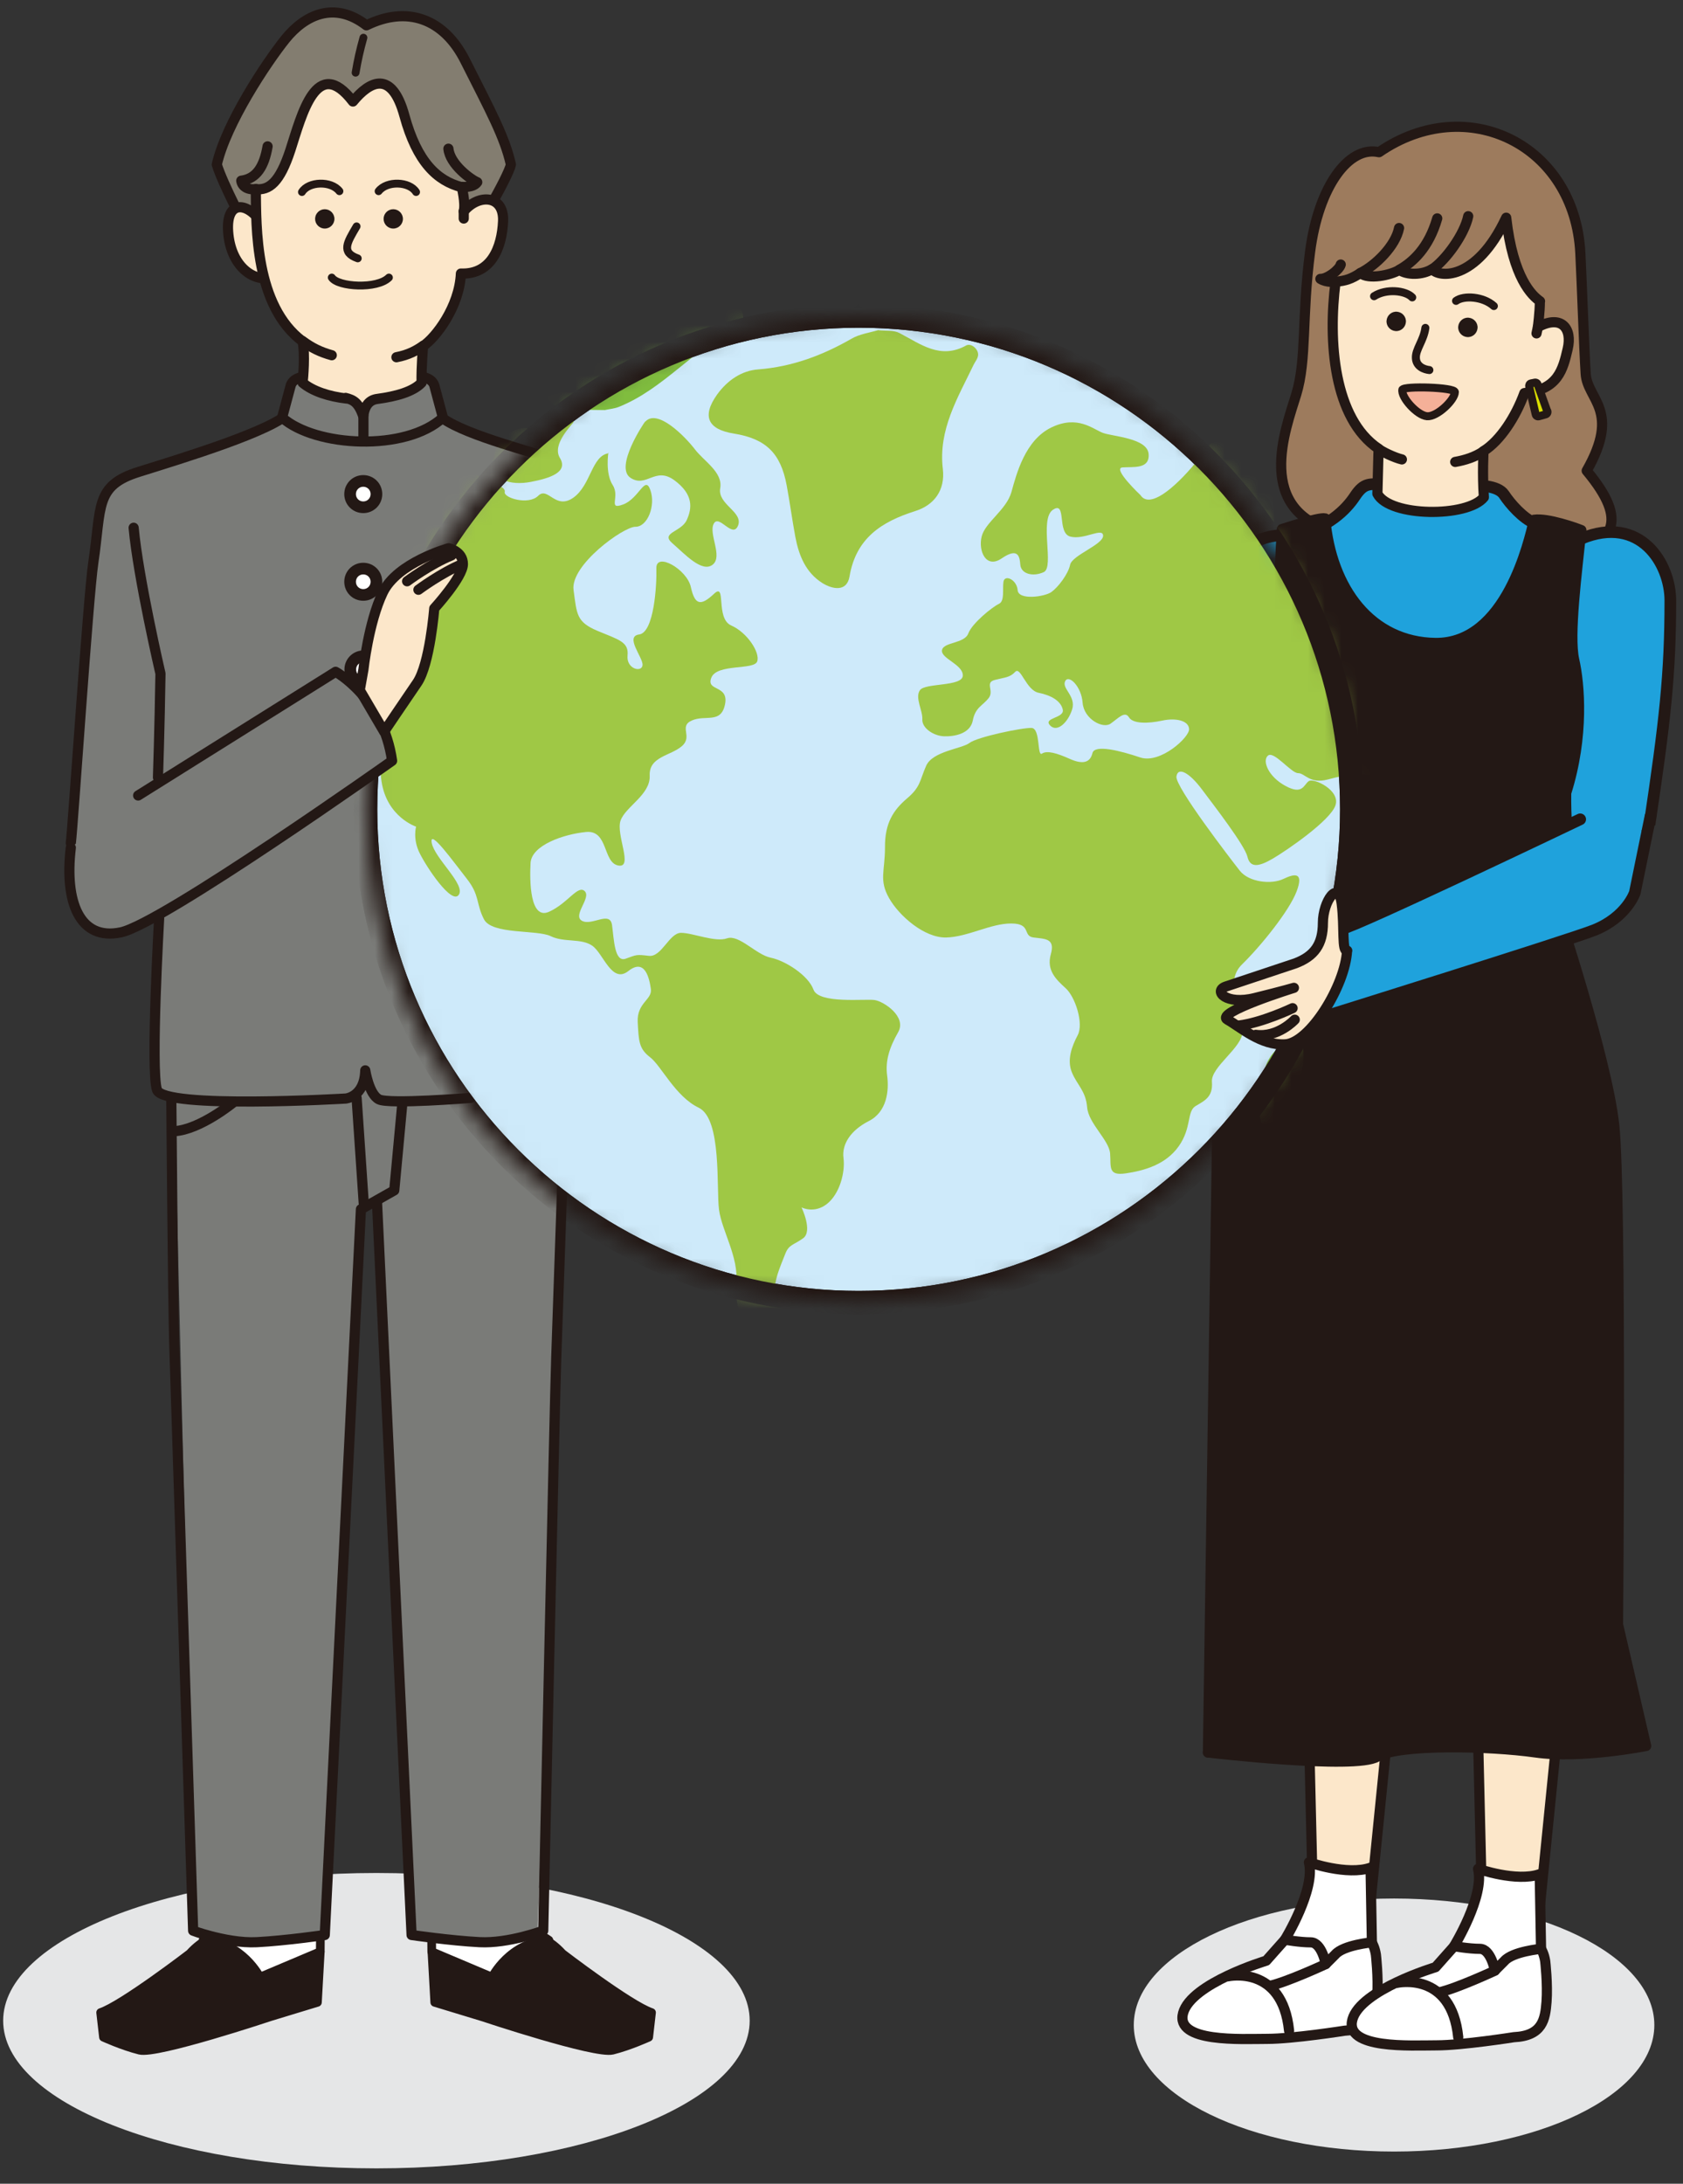
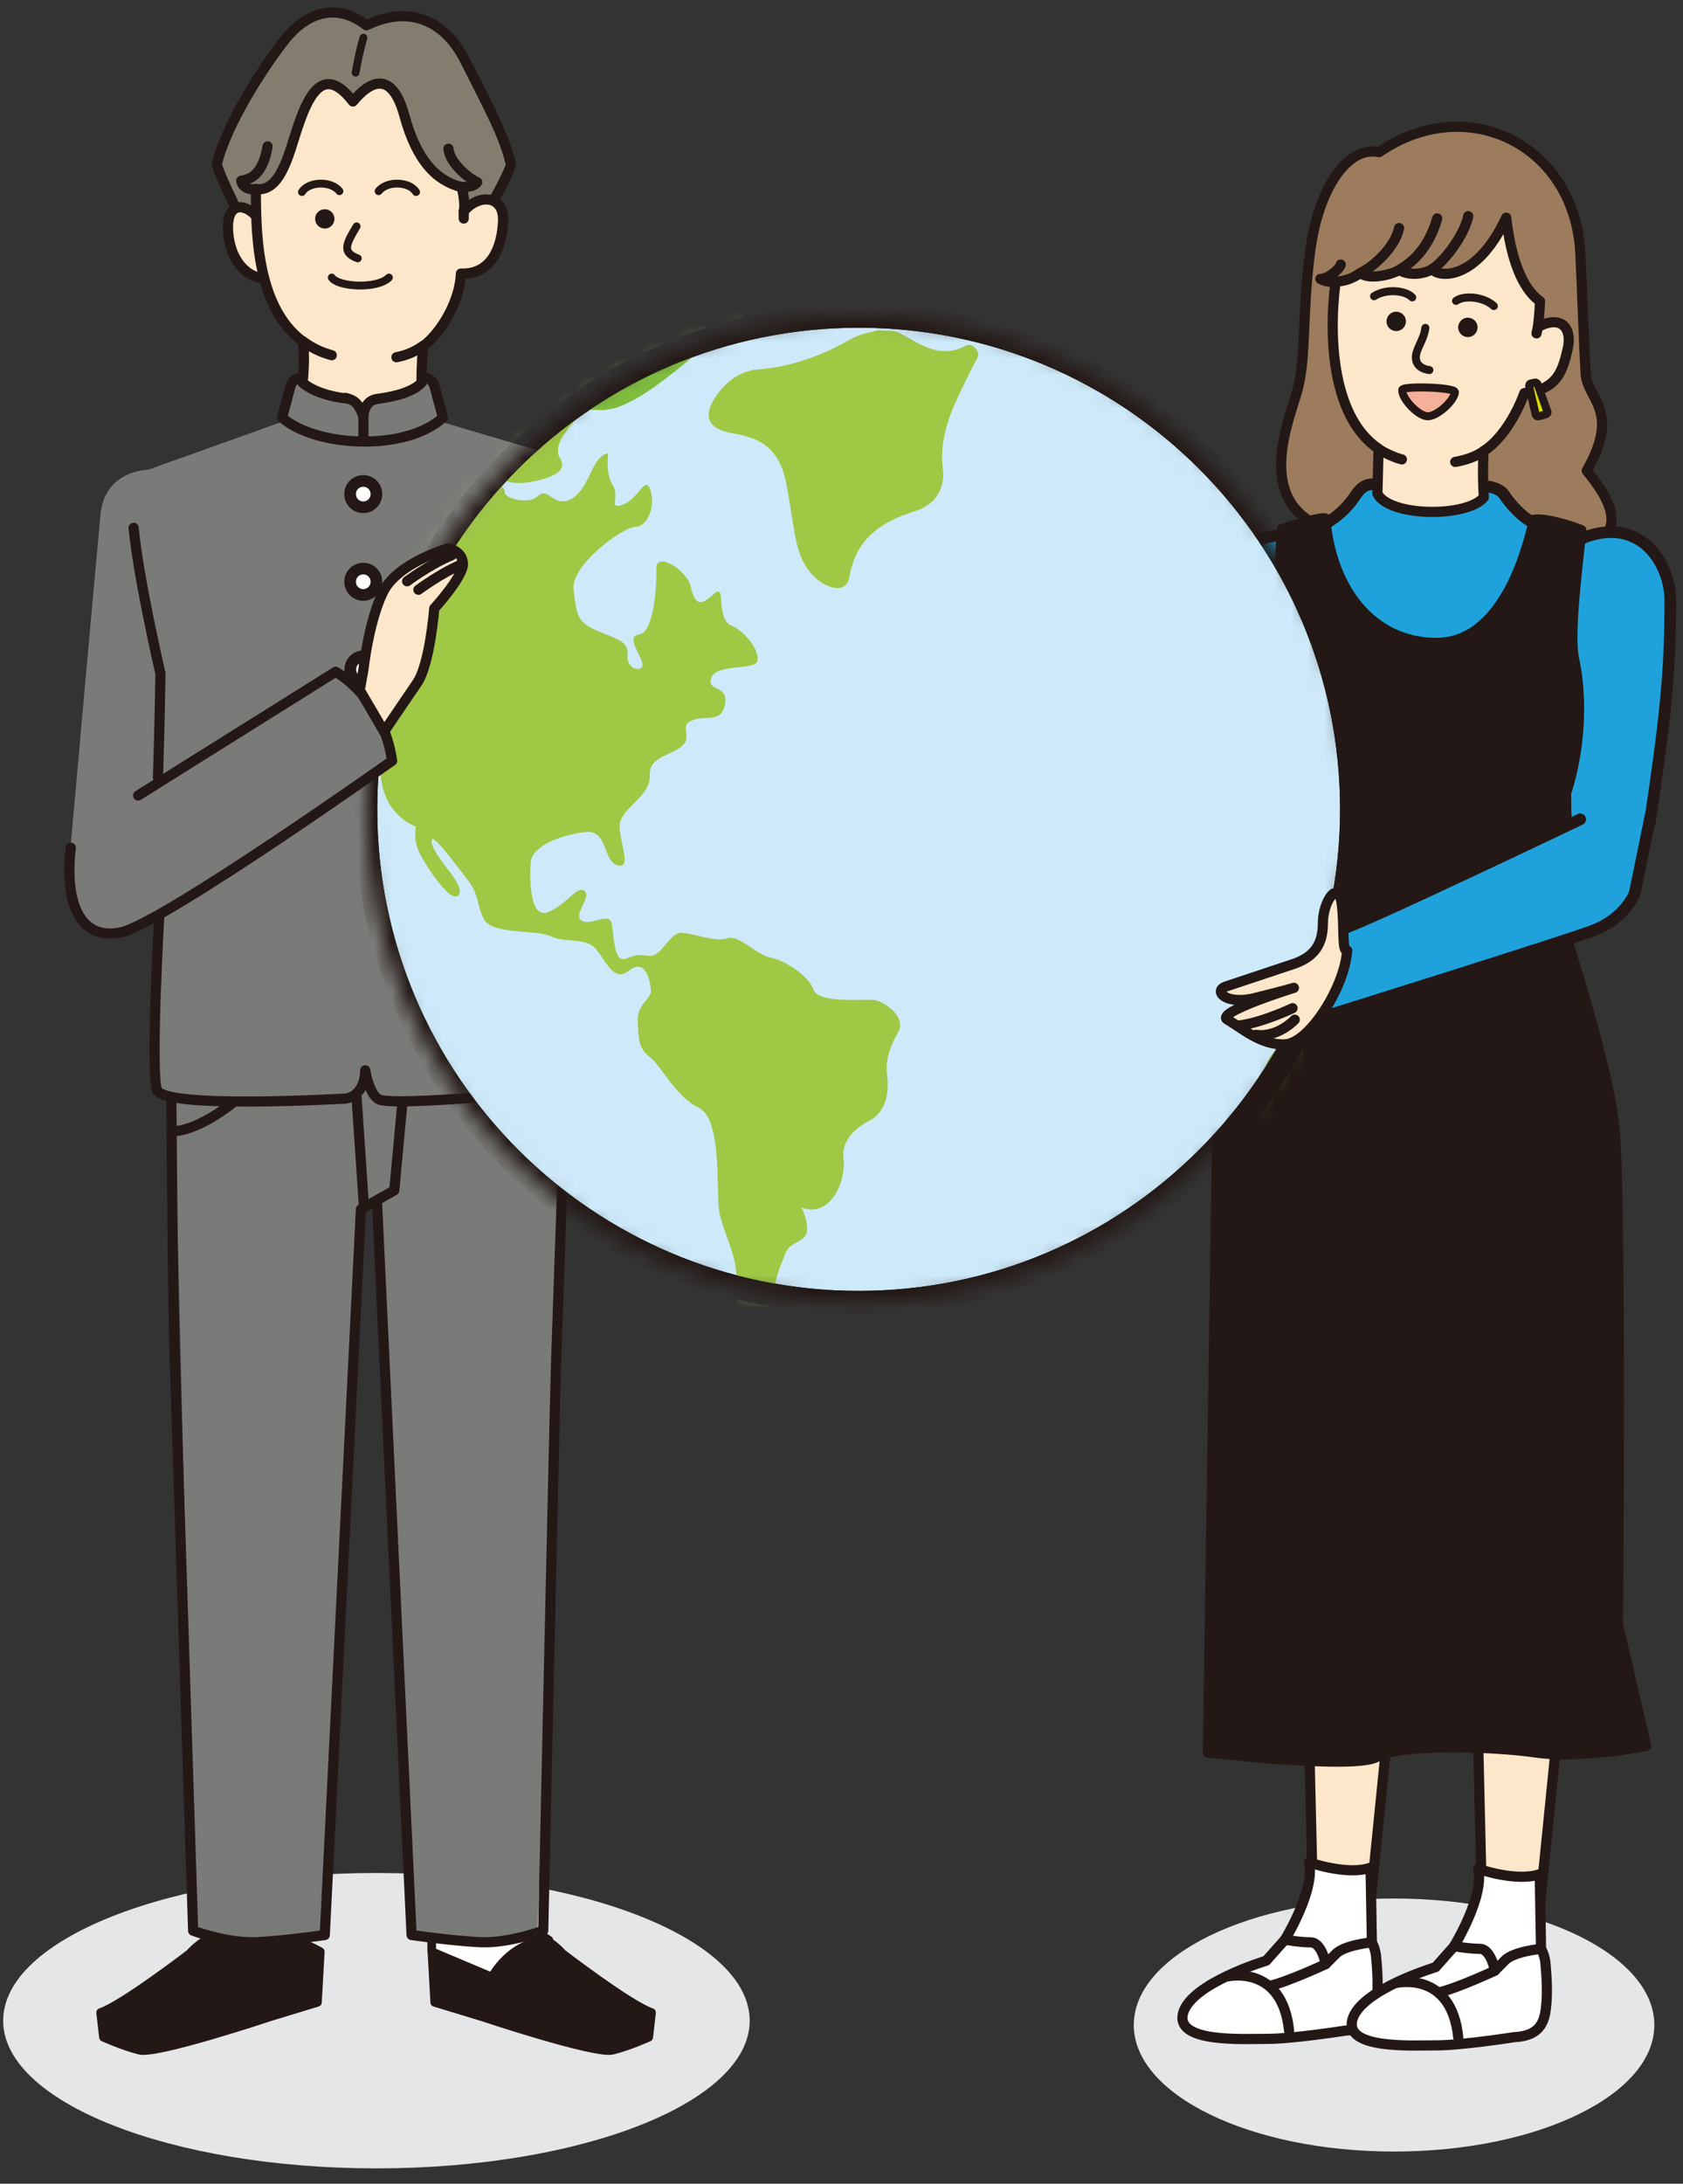
<svg xmlns="http://www.w3.org/2000/svg" width="101" height="131" viewBox="0 0 101 131" fill="none">
  <rect x="0" y="0" width="101" height="131" fill="#333333" stroke="none" />
  <g style="mix-blend-mode:multiply">
    <path d="M83.66 129.071C92.287 129.071 99.28 125.672 99.28 121.481C99.28 117.289 92.287 113.891 83.66 113.891C75.033 113.891 68.04 117.289 68.04 121.481C68.04 125.672 75.033 129.071 83.66 129.071Z" fill="#E5E6E7" />
  </g>
  <g style="mix-blend-mode:multiply">
    <path d="M22.59 130.08C34.962 130.08 44.99 126.114 44.99 121.22C44.99 116.327 34.962 112.36 22.59 112.36C10.219 112.36 0.19 116.327 0.19 121.22C0.19 126.114 10.219 130.08 22.59 130.08Z" fill="#E5E6E7" />
  </g>
  <path d="M82.57 117.261C82.57 117.261 82.73 118.651 82.65 119.701C82.57 120.751 82.41 121.741 80.69 121.821C80.69 121.821 77.59 122.311 76.05 122.311C74.51 122.311 70.51 122.551 71 120.761C71.49 118.971 75.99 117.621 75.99 117.621L77.11 116.361C77.11 116.361 82.08 114.161 82.57 117.261Z" fill="white" stroke="#231815" stroke-width="0.61" stroke-linecap="round" stroke-linejoin="round" />
  <path d="M78.551 103.781L78.791 113.981C78.791 113.981 81.511 114.731 82.261 113.981L83.431 102.351" fill="#FCE7CA" />
  <path d="M78.551 103.781L78.791 113.981C78.791 113.981 81.511 114.731 82.261 113.981L83.431 102.351" stroke="#231815" stroke-width="0.61" stroke-linecap="round" stroke-linejoin="round" />
  <path d="M78.55 111.721C78.55 111.721 80.86 112.531 82.25 112.041L82.33 116.521C82.33 116.521 80.62 116.681 80.13 117.251L79.56 117.821C79.56 117.821 79.32 116.521 78.66 116.521C78 116.521 77.11 116.361 77.11 116.361C77.11 116.361 78.96 113.351 78.55 111.721Z" fill="white" stroke="#231815" stroke-width="0.61" stroke-linecap="round" stroke-linejoin="round" />
  <path d="M79.55 117.83C79.55 117.83 77.27 118.89 76.21 119.13Z" fill="white" />
  <path d="M79.55 117.83C79.55 117.83 77.27 118.89 76.21 119.13" stroke="#231815" stroke-width="0.61" stroke-linecap="round" stroke-linejoin="round" />
  <path d="M73.69 118.56C73.69 118.56 76.95 117.83 77.36 121.82Z" fill="white" />
  <path d="M73.69 118.56C73.69 118.56 76.95 117.83 77.36 121.82" stroke="#231815" stroke-width="0.61" stroke-linecap="round" stroke-linejoin="round" />
  <path d="M92.731 117.65C92.731 117.65 92.89 119.04 92.81 120.09C92.73 121.14 92.57 122.13 90.85 122.21C90.85 122.21 87.75 122.7 86.21 122.7C84.67 122.7 80.671 122.94 81.16 121.15C81.65 119.36 86.15 118.01 86.15 118.01L87.27 116.75C87.27 116.75 92.24 114.55 92.731 117.65Z" fill="white" stroke="#231815" stroke-width="0.61" stroke-linecap="round" stroke-linejoin="round" />
  <path d="M88.7 104.17L88.94 114.37C88.94 114.37 91.66 115.12 92.41 114.37L93.58 102.74" fill="#FCE7CA" />
  <path d="M88.7 104.17L88.94 114.37C88.94 114.37 91.66 115.12 92.41 114.37L93.58 102.74" stroke="#231815" stroke-width="0.61" stroke-linecap="round" stroke-linejoin="round" />
  <path d="M88.701 112.11C88.701 112.11 91.011 112.92 92.401 112.43L92.481 116.91C92.481 116.91 90.771 117.07 90.281 117.64L89.711 118.21C89.711 118.21 89.471 116.91 88.811 116.91C88.151 116.91 87.261 116.75 87.261 116.75C87.261 116.75 89.111 113.74 88.701 112.11Z" fill="white" stroke="#231815" stroke-width="0.61" stroke-linecap="round" stroke-linejoin="round" />
  <path d="M89.71 118.221C89.71 118.221 87.43 119.281 86.37 119.521Z" fill="white" />
  <path d="M89.71 118.221C89.71 118.221 87.43 119.281 86.37 119.521" stroke="#231815" stroke-width="0.61" stroke-linecap="round" stroke-linejoin="round" />
  <path d="M83.841 118.95C83.841 118.95 87.101 118.22 87.511 122.21Z" fill="white" />
  <path d="M83.841 118.95C83.841 118.95 87.101 118.22 87.511 122.21" stroke="#231815" stroke-width="0.61" stroke-linecap="round" stroke-linejoin="round" />
  <path d="M11.42 117.171C11.42 117.171 7.34 120.301 6.04 120.731L6.21 122.211C6.21 122.211 7.34 122.731 8.38 122.991C9.42 123.251 16.19 120.991 16.19 120.991L19.05 120.121L19.22 117.081C19.22 117.081 14.18 114.131 11.41 117.171H11.42Z" fill="#231815" stroke="#231815" stroke-width="0.52" stroke-linecap="round" stroke-linejoin="round" />
-   <path d="M19.3 112.68C19.3 112.68 19.22 115.29 19.22 117.08L15.6 118.61C15.6 118.61 14.54 116.5 12.19 116.39C12.19 116.39 14.82 114.7 14.93 114.14C15.04 113.58 15.38 112.13 15.38 112.13C15.38 112.13 19.07 111.68 19.3 112.69V112.68Z" fill="white" stroke="#231815" stroke-width="0.52" stroke-linecap="round" stroke-linejoin="round" />
  <path d="M33.72 117.171C33.72 117.171 37.8 120.301 39.1 120.731L38.93 122.211C38.93 122.211 37.8 122.731 36.76 122.991C35.72 123.251 28.95 120.991 28.95 120.991L26.09 120.121L25.92 117.081C25.92 117.081 30.96 114.131 33.73 117.171H33.72Z" fill="#231815" stroke="#231815" stroke-width="0.52" stroke-linecap="round" stroke-linejoin="round" />
  <path d="M25.83 112.68C25.83 112.68 25.91 115.29 25.91 117.08L29.53 118.61C29.53 118.61 30.59 116.5 32.94 116.39C32.94 116.39 30.31 114.7 30.2 114.14C30.09 113.58 29.75 112.13 29.75 112.13C29.75 112.13 26.06 111.68 25.83 112.69V112.68Z" fill="white" stroke="#231815" stroke-width="0.52" stroke-linecap="round" stroke-linejoin="round" />
  <path d="M16.88 25.32L8.89 28.18C8.89 28.18 6.29 28.18 6.03 30.87C5.77 33.56 4.03 53.1 4.03 53.1C4.03 53.1 4.12 55.7 6.29 55.96C8.46 56.22 9.76 54.83 9.76 54.83L9.33 65.51L10.46 65.86L11.68 115.78C11.68 115.78 18.45 117.08 19.58 116.04L21.84 72.37C21.84 72.37 22.79 71.85 22.79 72.72C22.79 73.59 24.87 116.13 24.87 116.13C24.87 116.13 29.64 116.65 30.95 116.3L32.25 115.95L34.16 66.12L32.68 27.14L26.52 25.32H16.88Z" fill="#7A7B78" />
  <path d="M72.49 105.14L73.27 52.66C73.27 52.66 90.081 50.28 93.4 54.35C93.4 54.35 96.421 63.41 96.871 67.48C97.32 71.55 97.1 97.45 97.1 97.45L98.79 104.74C98.79 104.74 94.88 105.52 92.15 105.13C89.421 104.74 83.951 104.61 82.641 105.39C81.341 106.17 72.481 105.13 72.481 105.13L72.49 105.14Z" fill="#231815" stroke="#231815" stroke-width="0.61" stroke-linecap="round" stroke-linejoin="round" />
  <path d="M82.75 9.13C80.94 8.72 79.12 11.2 78.62 15.11C78.11 19.02 78.43 21.57 77.79 23.66C77.15 25.76 75.21 30.69 80.24 31.93C84.28 35.01 94.23 33.52 94.23 33.52C96.71 32.47 97.82 31.36 95.22 28.24C97.29 24.61 95.25 23.98 95.16 22.42C95.06 20.86 94.94 17.14 94.84 15.2C94.52 8.68 88.03 5.5 82.76 9.13H82.75Z" fill="#9D7B5D" stroke="#231815" stroke-width="0.61" stroke-linecap="round" stroke-linejoin="round" />
  <path d="M98.99 49.47C99.91 43.3 100.24 40.48 100.24 36.03C100.24 33.8 98.43 30.85 94.9 32.31L92.1 31.39C91.4 31.1 90.64 30.25 90.26 29.67C89.88 29.1 88.67 29.1 87.97 29.13C87.27 29.16 83.04 29 82.91 29C82.21 29.1 81.89 28.9 81.32 29.76C80.75 30.62 79.76 31.57 77.76 32.18C77.16 32.05 74.93 31.86 73.98 34.06C73.57 34.99 72.49 40.93 72.29 48.58C72.43 51.11 73.44 52.19 75.8 51.71C78.15 51.23 94.05 53.05 94.05 53.05" fill="#1FA2DC" />
  <path d="M98.99 49.47C99.91 43.3 100.24 40.48 100.24 36.03C100.24 33.8 98.43 30.85 94.9 32.31L92.1 31.39C91.4 31.1 90.64 30.25 90.26 29.67C89.88 29.1 88.67 29.1 87.97 29.13C87.27 29.16 83.04 29 82.91 29C82.21 29.1 81.89 28.9 81.32 29.76C80.75 30.62 79.76 31.57 77.76 32.18C77.16 32.05 74.93 31.86 73.98 34.06C73.57 34.99 72.49 40.93 72.29 48.58C72.43 51.11 73.44 52.19 75.8 51.71C78.15 51.23 94.05 53.05 94.05 53.05" stroke="#231815" stroke-width="0.7" stroke-miterlimit="10" />
  <path d="M76.45 42.2C76.55 40.8 76.77 34.12 76.93 31.74C76.93 31.74 79.17 31 79.53 31.1C79.89 35.32 82.3 38.52 86.14 38.57C90.39 38.62 91.75 32.46 92.06 31.18C92.89 31.06 94.61 31.68 94.9 31.8C94.64 34.3 94.14 38.12 94.47 39.58C94.8 41.03 95.07 44.16 93.99 47.57C93.94 50.34 94.47 53.13 94.4 53.75H79.58L76.46 42.22L76.45 42.2Z" fill="#231815" stroke="#231815" stroke-width="0.61" stroke-linecap="round" stroke-linejoin="round" />
  <path d="M92.41 18.071C92.41 18.761 92.29 19.62 92.29 19.62C93.7 18.86 94.37 19.691 94.08 20.93C93.79 22.171 93.51 23.36 91.48 23.581C90.96 25.011 90.03 26.441 89.03 27.061C89.03 27.061 88.95 28.421 89.05 29.831C88.07 31.05 83.4 31.02 82.66 29.62L82.73 26.921C80.03 25.111 79.69 20.48 80.15 16.901C80.75 16.851 81.1 16.731 81.64 16.381C82.12 16.791 83.45 16.511 83.98 16.191C84.43 16.511 85.35 16.511 85.95 16.141C86.27 16.631 88.57 16.951 90.39 13.06C90.8 16.701 91.95 17.741 92.42 18.071H92.41Z" fill="#FCE7CA" stroke="#231815" stroke-width="0.61" stroke-linecap="round" stroke-linejoin="round" />
  <path d="M84.13 27.56C83.7 27.46 82.96 27.11 82.72 26.92" stroke="#231815" stroke-width="0.61" stroke-linecap="round" stroke-linejoin="round" />
  <path d="M87.33 27.71C87.9 27.61 88.53 27.42 89.03 27.07" stroke="#231815" stroke-width="0.61" stroke-linecap="round" stroke-linejoin="round" />
  <path d="M92.86 24.66C92.89 24.75 92.84 24.84 92.75 24.86L92.36 24.97C92.27 25 92.18 24.95 92.16 24.86L91.77 23.2C91.75 23.11 91.79 23.02 91.88 23L92.08 22.96C92.17 22.93 92.26 22.98 92.28 23.07L92.85 24.66H92.86Z" fill="#DADF00" stroke="#231815" stroke-width="0.48" stroke-linecap="round" stroke-linejoin="round" />
  <path d="M92.21 20L92.29 19.62" stroke="#231815" stroke-width="0.61" stroke-linecap="round" stroke-linejoin="round" />
  <path d="M88.11 12.97C87.89 14.05 86.75 15.63 85.92 16.17" stroke="#231815" stroke-width="0.61" stroke-linecap="round" stroke-linejoin="round" />
  <path d="M86.251 13.101C85.74 14.871 84.781 15.731 83.981 16.181" stroke="#231815" stroke-width="0.61" stroke-linecap="round" stroke-linejoin="round" />
  <path d="M83.96 13.68C83.75 14.75 82.55 15.93 81.63 16.38" stroke="#231815" stroke-width="0.61" stroke-linecap="round" stroke-linejoin="round" />
  <path d="M80.14 16.9C80.14 16.9 79.62 16.97 79.24 16.73C79.65 16.75 80.38 16.18 80.46 15.87" stroke="#231815" stroke-width="0.61" stroke-linecap="round" stroke-linejoin="round" />
  <path d="M84.16 23.37C84.06 23.82 85.04 24.92 85.64 24.97C86.24 25.02 87.31 23.99 87.31 23.52C87.31 23.23 84.23 23.14 84.16 23.38V23.37Z" fill="#F4B098" stroke="#231815" stroke-width="0.48" stroke-linecap="round" stroke-linejoin="round" />
  <path d="M85.54 19.67C85.44 20.43 84.94 20.96 84.97 21.48C84.99 22 85.49 22.17 85.78 22.2" stroke="#231815" stroke-width="0.48" stroke-linecap="round" stroke-linejoin="round" />
  <path d="M83.21 19.23C83.18 19.55 83.42 19.83 83.74 19.86C84.06 19.89 84.34 19.65 84.37 19.33C84.4 19.01 84.16 18.73 83.84 18.7C83.52 18.67 83.24 18.91 83.21 19.23Z" fill="#231815" />
  <path d="M84.75 17.84C84.35 17.42 83.19 17.3 82.46 17.77" stroke="#231815" stroke-width="0.48" stroke-linecap="round" stroke-linejoin="round" />
  <path d="M88.67 19.69C88.64 20.01 88.36 20.25 88.04 20.22C87.72 20.19 87.48 19.91 87.51 19.59C87.54 19.27 87.82 19.03 88.14 19.06C88.46 19.09 88.7 19.37 88.67 19.69Z" fill="#231815" />
  <path d="M87.38 18.05C87.84 17.71 89.01 17.78 89.65 18.36" stroke="#231815" stroke-width="0.48" stroke-linecap="round" stroke-linejoin="round" />
-   <path d="M4.25 50.58C4.39 49.41 5.29 35.83 5.6 33.75C6.1 30.39 5.67 29.14 8.32 28.31C10.97 27.48 16.51 25.8 17.41 24.69H26.11C27.01 25.8 30.74 26.77 33.39 27.6C36.04 28.43 35.61 29.68 36.11 33.04C36.42 35.12 37.11 48.53 36.98 49.7" stroke="#231815" stroke-width="0.61" stroke-linecap="round" stroke-linejoin="round" />
  <path d="M8.02 31.66C8.3 34.69 9.63 40.41 9.63 40.41C9.58 43.67 9.48 46.64 9.48 46.64" stroke="#231815" stroke-width="0.61" stroke-linecap="round" stroke-linejoin="round" />
  <path d="M34.34 30.91C34.06 33.94 32.73 39.66 32.73 39.66C32.781 42.92 32.781 49.45 32.781 49.45" stroke="#231815" stroke-width="0.61" stroke-linecap="round" stroke-linejoin="round" />
  <path d="M26.58 25.05L26.06 23.11C25.87 22.59 25.16 22.57 24.83 22.57H18.68C18.35 22.57 17.64 22.59 17.45 23.11L16.93 25.05C18.92 26.82 24.35 27.11 26.58 25.05Z" fill="#7A7B78" stroke="#231815" stroke-width="0.61" stroke-linecap="round" stroke-linejoin="round" />
  <path d="M21.81 26.47V24.95" stroke="#231815" stroke-width="0.61" stroke-linecap="round" stroke-linejoin="round" />
  <path d="M22.59 29.641C22.59 30.081 22.24 30.431 21.8 30.431C21.36 30.431 21.01 30.081 21.01 29.641C21.01 29.201 21.36 28.851 21.8 28.851C22.24 28.851 22.59 29.201 22.59 29.641Z" fill="white" stroke="#231815" stroke-width="0.7" stroke-miterlimit="10" />
  <path d="M21.809 40.95C22.246 40.95 22.599 40.596 22.599 40.16C22.599 39.724 22.246 39.37 21.809 39.37C21.373 39.37 21.02 39.724 21.02 40.16C21.02 40.596 21.373 40.95 21.809 40.95Z" fill="white" stroke="#231815" stroke-width="0.7" stroke-miterlimit="10" />
  <path d="M22.59 34.9C22.59 35.34 22.24 35.69 21.8 35.69C21.36 35.69 21.01 35.34 21.01 34.9C21.01 34.46 21.36 34.11 21.8 34.11C22.24 34.11 22.59 34.46 22.59 34.9Z" fill="white" stroke="#231815" stroke-width="0.7" stroke-miterlimit="10" />
  <path d="M14.85 13.84C14.85 13.84 13.36 11.03 13.01 9.87C13.58 7.39 15.97 3.79 17.12 2.35C18.28 0.91 20.05 0.03 21.99 1.52C24.4 0.34 26.62 1.07 27.92 3.65C29.43 6.65 30.28 8.19 30.66 9.87C30.52 10.58 28.41 14.27 27.61 15.12C25.81 15.57 14.84 13.84 14.84 13.84H14.85Z" fill="#837D70" stroke="#231815" stroke-width="0.61" stroke-linecap="round" stroke-linejoin="round" />
  <path d="M15.82 13.581C15.02 12.141 13.55 11.851 13.69 13.891C13.83 15.931 15.16 16.891 16.2 16.661" fill="#FCE7CA" />
  <path d="M15.82 13.581C15.02 12.141 13.55 11.851 13.69 13.891C13.83 15.931 15.16 16.891 16.2 16.661" stroke="#231815" stroke-width="0.61" stroke-linecap="round" stroke-linejoin="round" />
  <path d="M20.74 23.87C21.21 23.99 21.5 24.13 21.8 24.96C21.89 24.3 22.18 23.99 22.65 23.93C23.77 23.78 24.79 23.5 25.3 22.96C25.28 21.99 25.39 20.76 25.39 20.76C26.15 20.26 27.57 18.4 27.66 16.41C29.48 16.48 30.12 14.85 30.19 13.27C30.26 11.69 28.72 11.61 27.83 12.68C27.95 12.18 27.71 11.23 27.71 11.23C26.23 10.85 25.03 9.72 24.27 6.94C23.51 4.17 22.19 4.86 21.18 6.09C19 3.25 18.11 6.89 17.43 8.99C16.78 10.98 16.14 11.42 15.35 11.35C15.38 13.65 15.29 18.33 18.16 20.48C18.32 21.24 18.19 22.68 18.16 22.96C18.76 23.47 19.75 23.79 20.81 23.91" fill="#FCE7CA" />
  <path d="M20.74 23.87C21.21 23.99 21.5 24.13 21.8 24.96C21.89 24.3 22.18 23.99 22.65 23.93C23.77 23.78 24.79 23.5 25.3 22.96C25.28 21.99 25.39 20.76 25.39 20.76C26.15 20.26 27.57 18.4 27.66 16.41C29.48 16.48 30.12 14.85 30.19 13.27C30.26 11.69 28.72 11.61 27.83 12.68C27.95 12.18 27.71 11.23 27.71 11.23C26.23 10.85 25.03 9.72 24.27 6.94C23.51 4.17 22.19 4.86 21.18 6.09C19 3.25 18.11 6.89 17.43 8.99C16.78 10.98 16.14 11.42 15.35 11.35C15.38 13.65 15.29 18.33 18.16 20.48C18.32 21.24 18.19 22.68 18.16 22.96C18.76 23.47 19.75 23.79 20.81 23.91" stroke="#231815" stroke-width="0.61" stroke-linecap="round" stroke-linejoin="round" />
  <path d="M20.07 13.131C20.07 13.451 19.81 13.711 19.49 13.711C19.17 13.711 18.91 13.451 18.91 13.131C18.91 12.811 19.17 12.551 19.49 12.551C19.81 12.551 20.07 12.811 20.07 13.131Z" fill="#231815" />
  <path d="M21.4 13.58C20.83 14.55 20.45 15.14 21.47 15.5" stroke="#231815" stroke-width="0.47" stroke-linecap="round" stroke-linejoin="round" />
  <path d="M19.91 16.65C20.29 17.22 22.63 17.36 23.34 16.65" stroke="#231815" stroke-width="0.47" stroke-linecap="round" stroke-linejoin="round" />
  <path d="M18.12 11.52C18.52 10.88 19.87 10.83 20.37 11.47" stroke="#231815" stroke-width="0.47" stroke-linecap="round" stroke-linejoin="round" />
-   <path d="M23.02 13.131C23.02 13.451 23.279 13.711 23.599 13.711C23.919 13.711 24.18 13.451 24.18 13.131C24.18 12.811 23.919 12.551 23.599 12.551C23.279 12.551 23.02 12.811 23.02 13.131Z" fill="#231815" />
  <path d="M24.97 11.52C24.57 10.88 23.22 10.83 22.72 11.47" stroke="#231815" stroke-width="0.47" stroke-linecap="round" stroke-linejoin="round" />
  <path d="M27.83 13.11V12.66" stroke="#231815" stroke-width="0.61" stroke-linecap="round" stroke-linejoin="round" />
  <path d="M26.91 8.92C27 9.87 28.28 10.79 28.64 10.93C28.4 11.28 27.72 11.21 27.72 11.21" stroke="#231815" stroke-width="0.61" stroke-linecap="round" stroke-linejoin="round" />
  <path d="M16.059 8.78C15.85 9.99 15.399 10.72 14.479 10.84C14.53 11.22 14.93 11.41 15.36 11.34" stroke="#231815" stroke-width="0.61" stroke-linecap="round" stroke-linejoin="round" />
  <path d="M21.81 2.261C21.6 3.021 21.48 3.541 21.34 4.361" stroke="#231815" stroke-width="0.47" stroke-linecap="round" stroke-linejoin="round" />
  <path d="M18.16 20.46C18.7 20.86 19.22 21.12 19.91 21.31" stroke="#231815" stroke-width="0.61" stroke-linecap="round" stroke-linejoin="round" />
  <path d="M23.79 21.43C24.52 21.29 24.99 21.03 25.4 20.74" stroke="#231815" stroke-width="0.61" stroke-linecap="round" stroke-linejoin="round" />
  <path d="M9.55 55.091C9.55 55.091 9.03 64.211 9.42 65.381C9.81 66.551 20.75 65.901 20.75 65.901C20.75 65.901 21.88 65.811 21.92 64.211C21.92 64.211 22.14 65.641 22.74 65.951C23.34 66.261 28.25 65.861 28.25 65.861" stroke="#231815" stroke-width="0.61" stroke-linecap="round" stroke-linejoin="round" />
  <path d="M10.28 65.881C10.28 65.881 10.38 78.271 10.46 80.701C10.54 83.131 11.59 115.821 11.59 115.821C11.59 115.821 12 115.981 12.62 116.141C13.38 116.341 14.45 116.561 15.41 116.511C17.15 116.421 19.49 116.081 19.49 116.081L21.66 72.541L23.66 71.411L24.15 66.141" stroke="#231815" stroke-width="0.61" stroke-linecap="round" stroke-linejoin="round" />
  <path d="M33.9 66.29C33.9 66.29 33.47 79.05 33.38 81.48C33.29 83.91 32.6 115.82 32.6 115.82C32.6 115.82 30.52 116.6 28.78 116.51C27.04 116.42 24.7 116.08 24.7 116.08L22.62 72.02" stroke="#231815" stroke-width="0.61" stroke-linecap="round" stroke-linejoin="round" />
  <path d="M21.4 65.86L21.83 72.2" stroke="#231815" stroke-width="0.61" stroke-linecap="round" stroke-linejoin="round" />
  <path d="M14.02 66.12C14.02 66.12 12.02 67.77 10.46 67.86" stroke="#231815" stroke-width="0.61" stroke-linecap="round" stroke-linejoin="round" />
  <mask id="mask0_556_5380" style="mask-type:luminance" maskUnits="userSpaceOnUse" x="21" y="18" width="61" height="61">
    <path d="M51.53 78.14C35.19 78.14 21.94 64.89 21.94 48.55C21.94 32.21 35.19 18.96 51.53 18.96C67.87 18.96 81.12 32.21 81.12 48.55C81.12 64.89 67.87 78.14 51.53 78.14Z" fill="white" />
  </mask>
  <g mask="url(#mask0_556_5380)">
    <path d="M51.53 78.14C35.19 78.14 21.94 64.89 21.94 48.55C21.94 32.21 35.19 18.96 51.53 18.96C67.87 18.96 81.12 32.21 81.12 48.55C81.12 64.89 67.87 78.14 51.53 78.14Z" fill="#CEEAFA" stroke="#231815" stroke-width="1.4" stroke-miterlimit="10" />
    <path d="M52.73 19.81C53.17 19.86 53.641 19.8 53.98 19.98C55.251 20.64 56.431 21.59 57.99 20.72C58.2 20.61 58.501 20.77 58.641 21.04C58.81 21.38 58.57 21.6 58.43 21.88C57.48 23.86 56.3 25.78 56.581 28.13C56.73 29.4 56.071 30.3 54.92 30.66C52.901 31.3 51.37 32.28 50.98 34.59C50.821 35.51 49.98 35.37 49.34 34.97C48.35 34.34 47.941 33.32 47.73 32.21C47.541 31.19 47.401 30.15 47.211 29.12C46.85 27.18 45.961 26.32 44.041 26.01C42.461 25.76 42.111 24.96 43.041 23.66C43.651 22.82 44.501 22.23 45.511 22.16C47.541 22 49.361 21.32 51.1 20.32C51.581 20.04 52.181 19.96 52.721 19.8L52.73 19.81Z" fill="#9FC845" />
    <path d="M36.3 24.6C35.62 24.6 35 24.58 34.37 24.57C33.41 24.57 32.76 24.14 32.6 23.17C32.44 22.2 32.73 21.37 33.72 21.03C34.7 20.7 35.73 20.52 36.72 20.23C38.51 19.69 40.28 19.09 41.94 18.2C42.44 17.93 43.02 17.8 43.61 17.94C44.54 18.17 44.97 19.28 44.21 19.66C41.63 20.93 39.83 23.32 37.16 24.4C36.87 24.52 36.55 24.54 36.3 24.6Z" fill="#80BD3E" />
    <path d="M75.59 66.72C75.8 65.26 75.47 63.7 76.99 62.65C77.76 62.12 78.15 62.16 78.22 63.04C78.34 64.61 77.49 66.01 77.25 67.54C77.19 67.9 76.73 68.02 76.34 67.91C75.74 67.73 75.61 67.24 75.59 66.72Z" fill="#80BD3E" />
-     <path d="M117.09 19.47C114.88 18.77 112.62 17.73 110.26 18.59C108.66 19.17 107.22 19.09 105.72 18.44C104.03 17.71 102.29 17.37 100.53 17.65C97.6 17.11 94.33 16.09 91.37 16.98C89.9 17.42 88.95 18.4 87.32 18.42C86.24 18.44 84.63 18.08 84.86 16.66C85.24 14.38 79.37 14.98 78.82 18.69C78.27 22.4 74.8 21.27 74.52 23.12C74.25 24.97 69.52 31.36 68.44 29.7C68.44 29.7 66.73 28.09 67.36 28.04C67.99 27.99 69.01 28.17 68.93 27.23C68.85 26.28 66.79 26.19 66.19 25.97C65.59 25.75 64.68 24.88 63.1 25.64C61.52 26.4 61 28.43 60.7 29.51C60.4 30.59 59.12 31.33 58.91 32.19C58.7 33.05 59.17 34.14 60.11 33.5C61.05 32.86 61.19 33.31 61.23 33.87C61.27 34.43 61.99 34.62 62.64 34.32C63.29 34.02 62.35 31.14 63.19 30.58C64.03 30.02 63.41 31.97 64.23 32.19C65.06 32.41 66.19 31.61 66.2 32.14C66.2 32.67 64.34 33.31 64.22 33.88C64.1 34.45 63.49 35.24 63.09 35.52C62.69 35.8 61.12 36.03 61.07 35.4C61.02 34.77 60.29 34.44 60.22 34.9C60.15 35.36 60.31 36.06 59.94 36.23C59.57 36.4 58.34 37.38 58.11 38C57.88 38.62 56.6 38.51 56.53 39.01C56.46 39.51 57.8 39.86 57.78 40.53C57.76 41.2 55.52 40.96 55.21 41.4C54.89 41.85 55.38 42.62 55.35 43.15C55.32 43.68 56.03 44.15 56.66 44.17C57.3 44.19 58.23 44.01 58.38 43.22C58.53 42.43 58.98 42.33 59.33 41.88C59.68 41.43 59.08 40.95 59.7 40.79C60.32 40.63 60.6 40.65 60.93 40.3C61.25 39.96 61.58 41.41 62.33 41.56C63.08 41.71 63.67 42.05 63.78 42.57C63.89 43.09 62.59 43.05 63.01 43.51C63.43 43.97 64.09 43.35 64.34 42.56C64.59 41.76 63.71 41.31 63.92 40.87C64.13 40.43 64.9 41.18 64.97 42.16C65.05 43.14 66.19 43.74 66.65 43.41C67.12 43.08 67.5 42.63 67.75 43.03C67.99 43.43 68.91 43.41 69.74 43.23C70.57 43.05 71.33 43.23 71.36 43.73C71.4 44.22 69.63 45.84 68.43 45.44C67.24 45.04 65.69 44.64 65.56 45.18C65.43 45.72 65.02 45.89 64.21 45.53C63.41 45.17 62.83 45.01 62.53 45.21C62.23 45.41 62.45 43.7 61.91 43.67C61.38 43.64 58.64 44.21 58.18 44.57C57.72 44.92 55.97 45.06 55.58 45.94C55.19 46.82 55.26 47.2 54.43 47.9C53.61 48.6 53.1 49.38 53.11 50.82C53.11 52.26 52.74 52.79 53.35 53.87C53.96 54.95 55.48 56.27 56.78 56.24C58.08 56.21 59.46 55.39 60.69 55.4C61.92 55.4 61.35 56.16 62.03 56.24C62.71 56.33 63.34 56.28 63.06 57.25C62.79 58.22 63.39 58.77 63.96 59.29C64.53 59.81 65.04 61.39 64.68 62.09C64.31 62.79 64.02 63.59 64.33 64.34C64.64 65.09 65.16 65.44 65.24 66.42C65.32 67.4 66.56 68.39 66.62 69.2C66.68 70.01 66.48 70.55 67.56 70.39C68.64 70.23 69.95 69.88 70.74 68.76C71.53 67.64 71.21 66.68 71.75 66.35C72.29 66.03 72.8 65.81 72.73 64.9C72.66 63.99 74.57 62.85 74.57 61.87C74.57 60.88 73.39 58.97 74.53 57.86C75.67 56.75 77.37 54.64 77.81 53.48C78.25 52.32 77.72 52.39 77.01 52.73C76.3 53.07 74.95 52.93 74.4 52.23C73.85 51.53 70.51 47.19 70.6 46.58C70.69 45.97 71.39 46.36 72.14 47.37C72.89 48.37 74.69 50.7 74.86 51.39C75.02 52.08 75.54 52 76.38 51.51C77.22 51.02 79.83 49.23 80.14 48.32C80.46 47.41 78.84 46.65 78.54 46.86C78.24 47.07 78.18 47.71 77.15 47.15C76.12 46.6 75.73 45.64 76.09 45.33C76.45 45.02 77.48 46.38 77.9 46.38C78.32 46.38 78.59 47.05 79.69 46.76C80.79 46.47 82.28 46.1 82.88 47.01C83.48 47.91 84.17 48.6 84.62 48.1C85.07 47.61 85.2 48.34 85.26 49C85.31 49.66 86.43 50.81 86.85 51.76C87.28 52.71 87.34 53.06 87.91 52.24C88.48 51.42 87.81 50.06 88.3 49.6C88.79 49.14 89.94 48.06 90.1 47.45C90.26 46.84 91.55 46.7 91.91 47.23C92.27 47.76 92.47 49.33 93.14 49.35C93.81 49.37 94.11 48.74 94.34 49.4C94.57 50.05 94.78 51.87 95.42 52.72C96.07 53.57 97.03 54.65 97.47 54.51C97.91 54.37 97.22 53 96.63 52.62C96.05 52.24 95.32 51.09 95.62 50.53C95.92 49.98 96.98 51.74 97.58 51.62C98.18 51.49 98.93 50.35 98.73 49.49C98.53 48.63 97 48.36 97.08 47.64C97.15 46.92 96.86 46.81 97.99 46.75C99.12 46.69 100.38 46.27 101.16 44.73C101.94 43.19 101.55 41.66 101.08 41.12C100.61 40.58 100.29 39.89 100.66 39.54C101.03 39.19 100.37 39.19 100.01 39.38C99.66 39.57 99.03 38.96 99.44 38.18C99.85 37.41 99.99 38.11 100.39 38.13C100.79 38.15 101.09 37.02 101.51 37.64C101.93 38.27 101.75 38.65 102.21 38.85C102.68 39.05 102.38 40.37 102.92 40.41C103.45 40.45 104.12 39.55 103.84 39.07C103.56 38.59 102.84 38.12 102.76 37.15C102.68 36.18 103.18 35.48 103.75 35.64C104.32 35.81 104.99 33.93 104.83 32.65C104.67 31.37 103.98 28.99 103.52 28.82C103.14 28.68 102.01 28.67 101.86 28.01C101.83 27.9 101.84 27.76 101.88 27.61C102.13 26.97 103.24 26.3 103.65 25.75C104.14 25.08 104.82 25.14 105.49 25.38C106.92 25.87 107.91 25.3 108.7 24.15C108.99 23.72 109.31 23.29 109.7 22.96C110.09 22.62 110.63 22.28 111.07 22.83C111.45 23.31 111.05 23.71 110.67 24.01C109.9 24.61 109.24 25.27 109.37 26.35C109.47 27.19 109.87 27.9 110.77 28.01C111.54 28.11 112.03 27.43 112 26.85C111.92 24.98 112.78 23.99 114.52 23.58C114.75 23.53 114.96 23.29 115.11 23.08C115.65 22.36 116.21 21.78 117.13 21.47C118.09 21.14 118.07 19.79 117.04 19.46L117.09 19.47Z" fill="#9FC845" />
    <path d="M34.42 25.31C34.39 25.44 33.09 26.63 33.6 27.47C34.11 28.31 33.06 28.68 31.85 28.91C30.64 29.14 29.42 28.8 29.59 27.58C29.76 26.36 31.01 25.36 31.89 25.78C32.76 26.2 34.63 24.37 34.42 25.31Z" fill="#9FC845" />
-     <path d="M38.721 25.28C38.641 25.37 36.87 28.011 37.831 28.66C38.791 29.3 39.31 27.96 40.471 28.811C41.62 29.66 41.541 30.481 41.211 31.201C40.88 31.921 39.611 31.951 40.35 32.59C41.09 33.23 42.12 34.37 42.761 33.88C43.401 33.391 42.511 32.031 42.831 31.421C43.151 30.811 43.961 32.34 44.291 31.53C44.62 30.71 43.05 30.261 43.221 29.291C43.391 28.321 42.24 27.671 41.691 26.941C41.13 26.21 39.461 24.491 38.73 25.291L38.721 25.28Z" fill="#9FC845" />
    <path d="M36.51 27.151C36.51 27.151 36.31 28.391 36.77 29.101C37.23 29.811 36.44 30.621 37.4 30.261C38.36 29.901 38.71 28.471 39.03 29.401C39.36 30.331 38.86 31.611 38.13 31.601C37.41 31.601 34.22 33.901 34.42 35.391C34.62 36.871 34.59 37.311 35.87 37.851C37.15 38.381 37.74 38.511 37.66 39.321C37.58 40.141 38.52 40.361 38.56 39.901C38.6 39.441 37.47 38.181 38.36 38.061C39.25 37.941 39.42 35.101 39.39 34.091C39.36 33.091 41.23 34.151 41.46 35.221C41.7 36.301 42.05 36.371 42.84 35.631C43.62 34.881 42.91 37.091 43.88 37.521C44.84 37.941 45.63 39.151 45.44 39.681C45.25 40.211 43.03 39.801 42.69 40.651C42.35 41.501 43.75 41.061 43.51 42.251C43.27 43.441 42.33 42.861 41.52 43.221C40.71 43.581 41.6 44.171 40.92 44.761C40.24 45.351 38.94 45.381 38.99 46.531C39.04 47.681 37.53 48.391 37.24 49.231C36.95 50.071 38.03 52.101 37.1 51.921C36.17 51.741 36.51 49.781 35.17 49.911C33.83 50.041 31.9 50.701 31.84 51.771C31.78 52.841 31.8 55.201 32.94 54.701C34.08 54.191 34.68 53.061 35.09 53.461C35.5 53.861 34.33 54.921 34.93 55.241C35.53 55.561 36.61 54.611 36.73 55.501C36.85 56.391 36.88 57.751 37.55 57.511C38.22 57.271 38.17 57.251 38.94 57.341C39.71 57.431 40.16 55.961 40.87 55.961C41.58 55.961 42.91 56.541 43.63 56.291C44.35 56.041 45.37 57.271 46.25 57.451C47.13 57.631 48.51 58.511 48.82 59.371C49.14 60.231 51.91 59.911 52.48 59.991C53.04 60.071 54.43 60.991 53.9 61.921C53.37 62.851 53.12 63.641 53.24 64.531C53.36 65.421 53.23 66.701 52.14 67.251C51.06 67.801 50.51 68.631 50.62 69.471C50.73 70.311 50.4 71.611 49.63 72.221C48.86 72.831 48.1 72.431 48.1 72.431C48.1 72.431 48.79 73.851 48.2 74.281C47.6 74.711 47.34 74.651 47.12 75.231C46.9 75.811 46.19 77.321 46.66 77.811C47.13 78.301 47.18 79.051 47.03 79.421C46.88 79.791 47.13 81.321 48.16 81.431C49.18 81.541 47.12 82.681 45.95 81.471C44.78 80.271 44.05 78.551 44.19 76.971C44.33 75.391 43.32 73.841 43.15 72.571C42.98 71.291 43.33 67.121 41.93 66.451C40.53 65.781 39.68 63.931 39.01 63.421C38.34 62.911 38.33 62.451 38.27 61.301C38.22 60.151 39.15 59.971 39.06 59.331C38.97 58.691 38.71 57.461 37.71 58.251C36.71 59.041 36.21 57.191 35.54 56.731C34.87 56.271 33.85 56.551 33.05 56.161C32.24 55.761 29.51 56.081 29.04 55.141C28.56 54.201 28.8 53.711 28.01 52.711C27.22 51.711 25.74 49.641 25.91 50.571C26.09 51.501 27.96 53.071 27.53 53.681C27.11 54.291 25.6 52.031 25.18 51.171C24.76 50.321 24.97 49.591 24.97 49.591C24.97 49.591 23.23 49.021 22.9 46.901C22.57 44.781 23.7 43.121 23.38 42.201C23.06 41.291 22.44 40.061 22.04 38.961C21.64 37.861 21.22 38.121 21.08 37.031C20.93 35.941 20.81 35.151 19.41 34.941C18 34.731 18.12 34.071 17.82 34.621C17.52 35.161 16.39 35.211 16.39 34.951C16.39 34.681 17.25 34.361 17.05 34.121C16.85 33.881 15.68 34.641 15.78 35.201C15.89 35.761 15.65 37.231 15.06 37.111C14.47 36.991 12.54 38.821 11.33 39.121C10.13 39.421 10.38 39.011 11.37 38.441C12.37 37.871 14.23 36.481 14.2 35.781C14.17 35.081 12.5 34.831 12.68 33.471C12.87 32.101 13.88 31.631 14.66 31.461C15.44 31.291 15.36 30.431 14.5 30.511C13.64 30.591 12.78 29.701 13.67 29.111C14.56 28.521 14.87 29.571 15.45 29.391C16.03 29.201 15.47 28.811 15.3 27.991C15.12 27.171 15.41 26.821 16.32 26.591C17.23 26.361 17.82 24.981 18.84 25.071C19.86 25.161 21.95 26.451 22.98 27.151C24.01 27.861 24.42 28.371 25.22 27.801C26.02 27.221 27.23 27.771 28.32 28.361C29.41 28.951 30.37 29.161 30.29 29.511C30.2 29.861 31.71 30.331 32.3 29.741C32.89 29.161 33.32 30.611 34.4 29.861C35.47 29.111 35.5 27.331 36.53 27.191L36.51 27.151Z" fill="#9FC845" />
    <path d="M51.53 78.14C35.19 78.14 21.94 64.89 21.94 48.55C21.94 32.21 35.19 18.96 51.53 18.96C67.87 18.96 81.12 32.21 81.12 48.55C81.12 64.89 67.87 78.14 51.53 78.14Z" stroke="#231815" stroke-width="1.4" stroke-miterlimit="10" />
  </g>
  <path d="M8.29 47.721L20.14 40.301C20.14 40.301 23 41.861 23.53 45.641C23.53 45.641 9.73 55.411 7.25 55.931C4.78 56.451 3.86 54.111 4.25 50.851" fill="#7A7B78" />
  <path d="M8.29 47.721L20.14 40.301C20.14 40.301 23 41.861 23.53 45.641C23.53 45.641 9.73 55.411 7.25 55.931C4.78 56.451 3.86 54.111 4.25 50.851" stroke="#231815" stroke-width="0.61" stroke-linecap="round" stroke-linejoin="round" />
  <path d="M21.81 40.161C21.81 40.161 22.11 37.361 22.97 35.551C23.83 33.741 26.92 32.891 26.92 32.891C26.92 32.891 27.78 33.061 27.78 33.841C27.78 34.621 26.06 36.501 26.06 36.501C26.06 36.501 25.8 39.851 25.03 40.971C24.26 42.091 23.05 43.891 23.05 43.891L21.59 41.401L21.81 40.161Z" fill="#FCE7CA" stroke="#231815" stroke-width="0.61" stroke-linecap="round" stroke-linejoin="round" />
  <path d="M25.11 35.38C25.11 35.38 26.49 34.35 27.77 33.83" stroke="#231815" stroke-width="0.61" stroke-linecap="round" stroke-linejoin="round" />
  <path d="M24.431 34.87C24.431 34.87 25.811 33.84 27.091 33.32" stroke="#231815" stroke-width="0.61" stroke-linecap="round" stroke-linejoin="round" />
  <path d="M94.83 49.151C94.83 49.151 81.35 55.601 80.51 55.731C79.66 55.861 79.66 57.101 79.66 57.101C80.64 58.531 79.2 61.071 79.2 61.071C79.2 61.071 94.13 56.411 95.67 55.801C97.62 55.021 98.53 52.611 98.53 52.611L98.92 50.201L95.79 47.471" fill="#1FA2DC" />
  <path d="M94.83 49.15C94.83 49.15 81.35 55.6 80.51 55.73C79.66 55.86 79.66 57.1 79.66 57.1C80.64 58.53 79.2 61.07 79.2 61.07C79.2 61.07 94.13 56.41 95.67 55.8C97.62 55.02 98.11 53.55 98.11 53.55L99.05 48.96" stroke="#231815" stroke-width="0.7" stroke-linecap="round" stroke-linejoin="round" />
  <path d="M80.85 57.03C80.51 57.1 80.7 55.65 80.52 54.23C80.34 52.72 79.39 54.06 79.39 55.36C79.39 56.66 78.87 57.36 77.74 57.79C77.74 57.79 74.35 58.92 73.57 59.18C72.79 59.44 73.57 60.31 75.31 59.87C77.05 59.44 77.65 59.26 77.65 59.26C77.65 59.26 72.88 60.74 73.66 61.17C74.44 61.6 75.66 62.73 77.13 62.65C78.6 62.57 80.73 59.13 80.84 57.03H80.85Z" fill="#FCE7CA" stroke="#231815" stroke-width="0.61" stroke-linecap="round" stroke-linejoin="round" />
  <path d="M77.57 60.48C77.57 60.48 75.75 61.35 74.36 61.52" stroke="#231815" stroke-width="0.61" stroke-linecap="round" stroke-linejoin="round" />
  <path d="M77.7 61.17C77.7 61.17 76.7 62.26 75.36 62.08" stroke="#231815" stroke-width="0.61" stroke-linecap="round" stroke-linejoin="round" />
</svg>